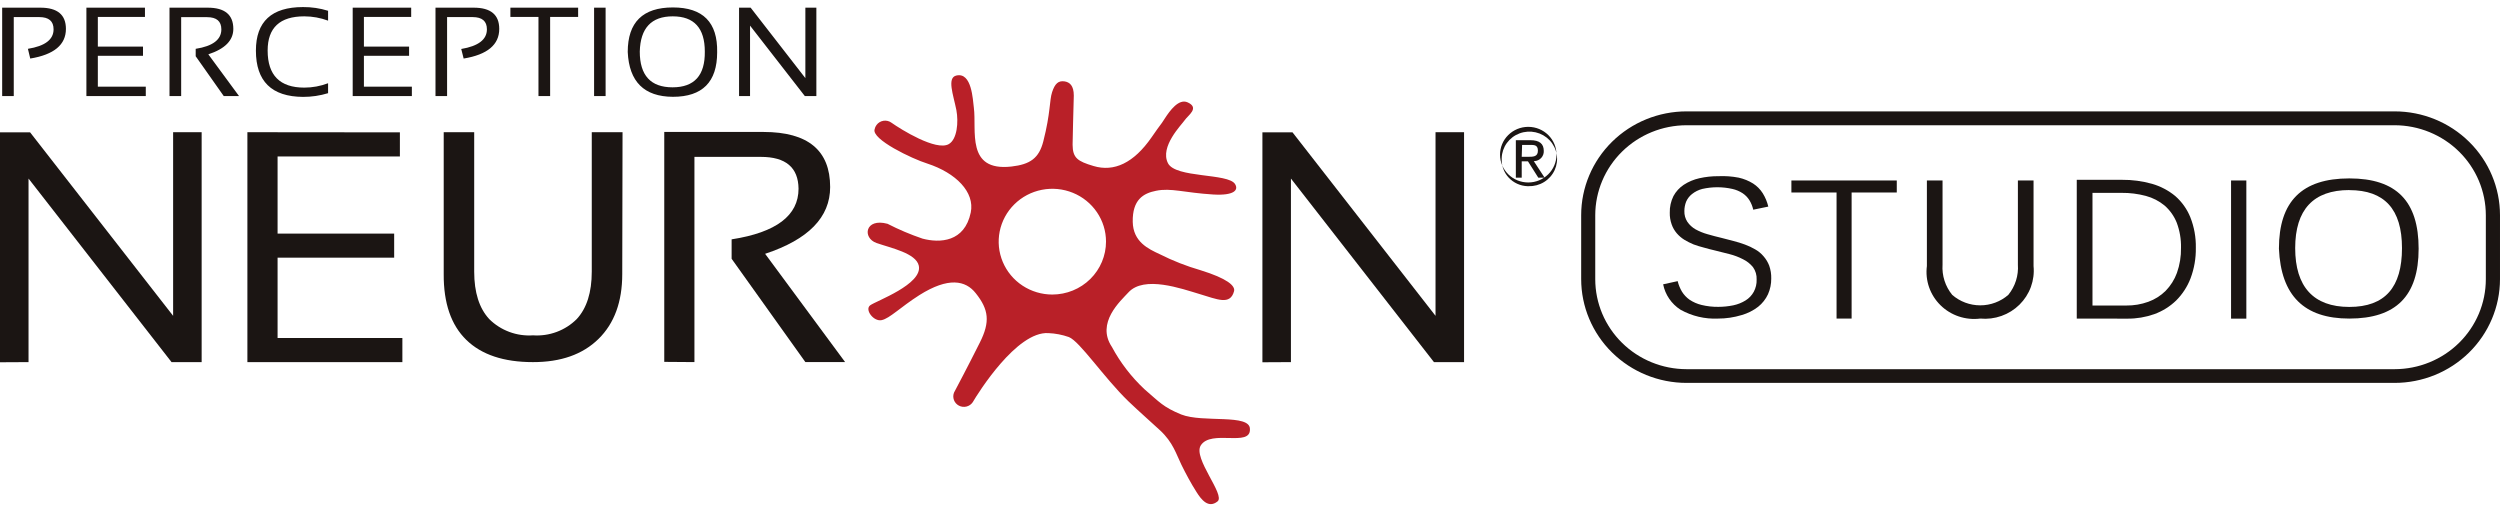
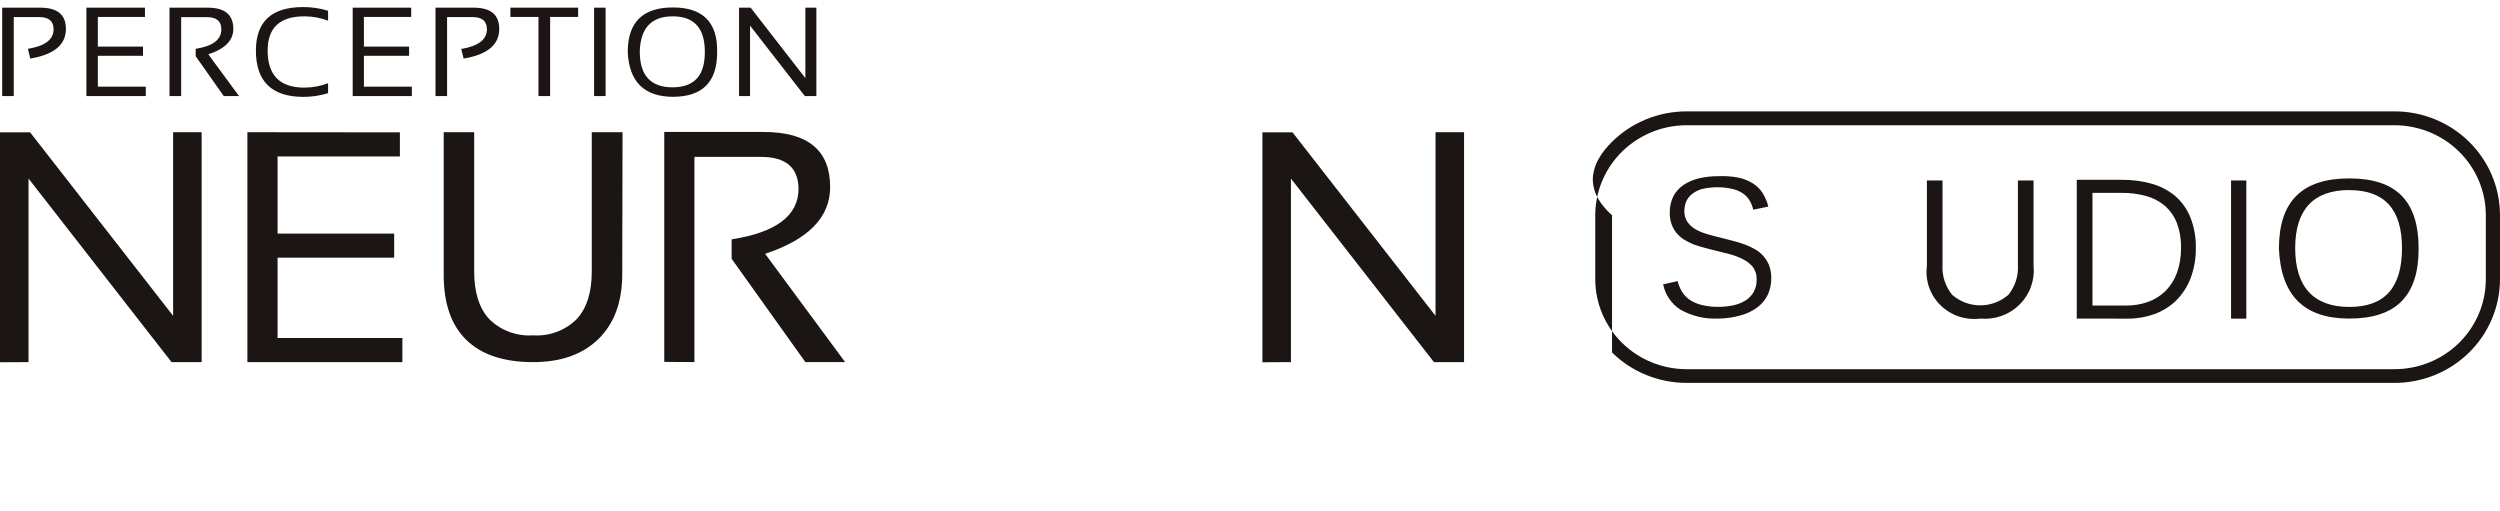
<svg xmlns="http://www.w3.org/2000/svg" width="279" height="57" viewBox="0 0 279 57" fill="none">
-   <path d="M131.823 46.255C129.807 45.427 129.412 44.889 127.707 43.424C126.25 42.057 125.028 40.466 124.086 38.714C122.289 36.024 125.061 33.583 125.918 32.647C127.673 30.702 131.882 32.225 133.864 32.813C135.847 33.401 137.291 34.104 137.72 32.498C137.879 31.894 136.947 31.075 133.982 30.156C132.411 29.701 130.887 29.103 129.429 28.368C128.135 27.772 126.455 26.978 126.413 24.76C126.371 22.277 127.598 21.573 129.009 21.292C130.689 20.944 132.142 21.507 135.393 21.706C137.745 21.846 138.249 21.201 137.829 20.538C137.065 19.305 131.193 19.893 130.345 18.213C129.404 16.359 131.882 13.909 132.226 13.396C132.571 12.882 133.906 12.046 132.545 11.426C131.546 10.962 130.546 12.377 130.025 13.172C129.387 14.174 129.706 13.594 128.522 15.316C126.522 18.204 124.322 19.214 122.037 18.527C120.256 17.997 119.71 17.633 119.702 16.143C119.702 15.39 119.802 12.104 119.836 10.672C119.836 9.547 119.374 9.174 118.811 9.083C118.106 8.976 117.728 9.34 117.417 10.275C117.106 11.21 117.257 12.551 116.434 15.771C115.955 17.658 114.964 18.345 112.881 18.585C107.765 19.165 109.017 14.538 108.681 12.013C108.563 11.136 108.462 8.032 106.732 8.429C105.657 8.669 106.388 10.565 106.732 12.287C106.984 13.644 106.816 15.539 105.892 16.077C104.489 16.905 100.516 14.422 99.499 13.702C99.373 13.607 99.23 13.539 99.076 13.5C98.923 13.461 98.763 13.453 98.606 13.476C98.45 13.499 98.299 13.553 98.164 13.635C98.029 13.716 97.912 13.823 97.819 13.95C97.713 14.089 97.641 14.251 97.609 14.422C97.223 15.547 101.809 17.733 103.489 18.254C106.682 19.297 108.807 21.441 108.336 23.717C107.648 27.027 104.884 27.143 102.952 26.63C101.61 26.174 100.305 25.621 99.046 24.975C96.526 24.296 96.215 26.556 97.819 27.119C99.424 27.681 102.238 28.252 102.54 29.66C102.977 31.729 97.761 33.591 97.114 34.071C96.467 34.551 97.5 35.925 98.399 35.726C99.298 35.528 100.474 34.294 102.599 32.937C105.842 30.893 107.765 31.282 108.899 32.73C110.336 34.535 110.529 35.9 109.344 38.242C107.883 41.156 106.824 43.134 106.472 43.805C106.362 44.072 106.358 44.37 106.459 44.641C106.559 44.912 106.759 45.137 107.017 45.271C107.276 45.406 107.577 45.442 107.861 45.371C108.145 45.3 108.392 45.129 108.555 44.889C109.126 43.912 113.46 36.943 117.005 37.175C117.782 37.208 118.549 37.356 119.282 37.614C120.508 38.094 123.154 42.091 125.918 44.773C127.152 45.956 128.438 47.074 129.463 48.026C130.933 49.391 131.26 50.683 131.857 51.891C132.369 52.926 132.915 53.944 133.537 54.92C134.057 55.748 134.855 56.783 135.88 55.955C136.779 55.227 133.1 51.13 134.007 49.706C135.166 47.885 139.593 49.938 139.492 47.885C139.509 46.147 134.234 47.215 131.823 46.255ZM117.442 32.871C116.258 32.871 115.1 32.525 114.115 31.877C113.131 31.229 112.363 30.308 111.909 29.23C111.456 28.152 111.337 26.966 111.567 25.821C111.798 24.677 112.367 23.625 113.204 22.8C114.041 21.974 115.107 21.411 116.268 21.183C117.43 20.954 118.634 21.07 119.728 21.515C120.823 21.96 121.759 22.715 122.418 23.685C123.077 24.654 123.43 25.794 123.431 26.961C123.431 28.527 122.801 30.029 121.678 31.137C120.555 32.245 119.031 32.869 117.442 32.871Z" fill="#B92028" />
  <path d="M3.184 40.412V19.927L19.144 40.412H22.504V14.754H19.32V35.247L3.36 14.771H0V40.429L3.184 40.412Z" fill="#1B1513" />
  <path d="M144.068 40.412V19.927L160.029 40.412H163.389V14.754H160.205V35.247L144.245 14.771H140.885V40.429L144.068 40.412Z" fill="#1B1513" />
  <path d="M69.443 30.587C69.443 33.678 68.561 36.089 66.797 37.821C65.033 39.554 62.591 40.417 59.472 40.412C56.213 40.412 53.735 39.584 52.038 37.929C50.341 36.274 49.501 33.829 49.518 30.596V14.754H52.92V30.314C52.92 32.64 53.483 34.403 54.6 35.611C55.235 36.242 56 36.73 56.844 37.043C57.687 37.356 58.59 37.486 59.489 37.424C60.385 37.485 61.285 37.354 62.126 37.042C62.966 36.729 63.729 36.241 64.361 35.611C65.481 34.403 66.041 32.637 66.041 30.314V14.754H69.476L69.443 30.587Z" fill="#1B1513" />
  <path d="M44.628 14.771V17.46H30.978V26.068H43.989V28.758H30.978V37.722H44.905V40.412H27.609V14.754L44.628 14.771Z" fill="#1B1513" />
  <path d="M77.499 40.41V17.508H84.916C87.689 17.508 89.089 18.691 89.117 21.058C89.117 24.055 86.627 25.939 81.649 26.711V28.88L89.881 40.41H94.316L85.387 28.325C90.225 26.725 92.645 24.242 92.645 20.876C92.645 16.782 90.169 14.732 85.219 14.727H74.131V40.385L77.499 40.41Z" fill="#1B1513" />
-   <path d="M170.58 14.156C171.413 14.163 172.209 14.494 172.795 15.078C173.381 15.662 173.708 16.451 173.704 17.272C173.701 18.093 173.368 18.88 172.777 19.459C172.187 20.038 171.388 20.364 170.554 20.364C169.721 20.364 168.922 20.038 168.331 19.459C167.741 18.88 167.408 18.093 167.404 17.272C167.401 16.451 167.728 15.662 168.314 15.078C168.899 14.494 169.696 14.163 170.529 14.156H170.58ZM170.58 20.778C171.191 20.797 171.794 20.637 172.313 20.319C172.832 20 173.244 19.537 173.496 18.988C173.748 18.439 173.829 17.828 173.728 17.234C173.628 16.639 173.351 16.087 172.932 15.648C172.513 15.209 171.972 14.902 171.376 14.766C170.78 14.63 170.157 14.671 169.585 14.885C169.013 15.098 168.518 15.474 168.162 15.964C167.807 16.455 167.608 17.038 167.589 17.641V17.715C167.557 18.495 167.841 19.256 168.378 19.831C168.915 20.405 169.662 20.745 170.454 20.778H170.58ZM169.168 15.646H170.798C171.806 15.646 172.285 16.043 172.285 16.846C172.299 17.131 172.198 17.41 172.004 17.622C171.811 17.834 171.541 17.963 171.252 17.98H171.168L172.377 19.826H171.672L170.521 18.005H169.824V19.826H169.168V15.646ZM169.824 17.5H170.521C171.1 17.5 171.63 17.5 171.63 16.813C171.63 16.126 171.151 16.176 170.706 16.176H169.866L169.824 17.5Z" fill="#1B1513" />
-   <path d="M267.23 42.731H188.219C185.1 42.731 182.109 41.51 179.903 39.337C177.698 37.164 176.459 34.217 176.459 31.144V24.017C176.459 20.944 177.698 17.997 179.903 15.824C182.109 13.65 185.1 12.43 188.219 12.43H267.239C270.358 12.43 273.349 13.65 275.554 15.824C277.76 17.997 278.999 20.944 278.999 24.017V31.168C278.992 34.239 277.749 37.181 275.542 39.349C273.336 41.517 270.346 42.733 267.23 42.731ZM188.219 13.977C185.518 13.982 182.929 15.041 181.019 16.923C179.109 18.805 178.034 21.356 178.03 24.017V31.168C178.034 33.829 179.109 36.379 181.02 38.26C182.93 40.14 185.519 41.198 188.219 41.2H267.239C269.938 41.198 272.526 40.14 274.435 38.259C276.344 36.379 277.417 33.828 277.419 31.168V24.017C277.417 21.355 276.343 18.803 274.433 16.921C272.522 15.038 269.932 13.98 267.23 13.977H188.219Z" fill="#1B1513" />
+   <path d="M267.23 42.731H188.219C185.1 42.731 182.109 41.51 179.903 39.337V24.017C176.459 20.944 177.698 17.997 179.903 15.824C182.109 13.65 185.1 12.43 188.219 12.43H267.239C270.358 12.43 273.349 13.65 275.554 15.824C277.76 17.997 278.999 20.944 278.999 24.017V31.168C278.992 34.239 277.749 37.181 275.542 39.349C273.336 41.517 270.346 42.733 267.23 42.731ZM188.219 13.977C185.518 13.982 182.929 15.041 181.019 16.923C179.109 18.805 178.034 21.356 178.03 24.017V31.168C178.034 33.829 179.109 36.379 181.02 38.26C182.93 40.14 185.519 41.198 188.219 41.2H267.239C269.938 41.198 272.526 40.14 274.435 38.259C276.344 36.379 277.417 33.828 277.419 31.168V24.017C277.417 21.355 276.343 18.803 274.433 16.921C272.522 15.038 269.932 13.98 267.23 13.977H188.219Z" fill="#1B1513" />
  <path d="M220.997 35.552C220.19 35.655 219.371 35.574 218.602 35.316C217.832 35.058 217.133 34.629 216.558 34.063C215.983 33.497 215.547 32.809 215.284 32.051C215.021 31.294 214.938 30.486 215.041 29.692V20.141H216.788V29.535C216.706 30.751 217.09 31.953 217.863 32.904C218.727 33.659 219.842 34.076 220.997 34.076C222.151 34.076 223.266 33.659 224.13 32.904C224.901 31.952 225.282 30.75 225.197 29.535V20.141H226.944V29.692C227.021 30.48 226.919 31.276 226.648 32.021C226.376 32.766 225.94 33.443 225.372 34.003C224.804 34.563 224.117 34.992 223.36 35.26C222.604 35.528 221.797 35.628 220.997 35.552Z" fill="#1B1513" />
-   <path d="M204.96 35.552V21.482H199.92V20.141H211.68V21.482H206.64V35.552H204.96Z" fill="#1B1513" />
  <path d="M250.692 20.141H248.986V35.56H250.692V20.141Z" fill="#1B1513" />
  <path d="M262.182 35.553C257.142 35.553 254.555 32.996 254.328 27.748C254.328 22.476 256.899 19.91 262.182 19.91C267.466 19.91 269.919 22.476 269.919 27.757C269.919 33.037 267.382 35.553 262.182 35.553ZM262.182 21.21C258.175 21.21 256.143 23.395 256.143 27.69C256.143 31.986 258.175 34.254 262.182 34.254C266.189 34.254 268.062 32.044 268.062 27.69C268.062 23.337 266.105 21.218 262.182 21.218V21.21Z" fill="#1B1513" />
  <path d="M191.739 35.553C190.272 35.622 188.815 35.277 187.539 34.56C187.041 34.24 186.613 33.824 186.282 33.338C185.95 32.852 185.72 32.305 185.607 31.729L187.237 31.373V31.415C187.339 31.813 187.497 32.194 187.707 32.549C187.924 32.899 188.21 33.203 188.547 33.443C188.953 33.716 189.406 33.915 189.883 34.03C190.498 34.181 191.131 34.253 191.765 34.245C192.329 34.244 192.892 34.186 193.445 34.072C193.924 33.971 194.382 33.789 194.797 33.534C195.186 33.296 195.504 32.962 195.721 32.565C195.947 32.145 196.057 31.674 196.04 31.2C196.065 30.707 195.924 30.221 195.637 29.817C195.335 29.445 194.954 29.142 194.52 28.932C194.043 28.685 193.538 28.493 193.016 28.361L191.336 27.939C190.933 27.839 190.496 27.74 190.127 27.624C189.745 27.528 189.37 27.412 189.001 27.276C188.643 27.129 188.298 26.955 187.968 26.755C187.653 26.558 187.37 26.315 187.128 26.035C186.877 25.741 186.683 25.405 186.557 25.042C186.407 24.622 186.336 24.179 186.347 23.734C186.331 23.092 186.473 22.457 186.758 21.88C187.032 21.375 187.427 20.943 187.909 20.622C188.437 20.279 189.023 20.032 189.639 19.893C190.347 19.733 191.072 19.656 191.798 19.662C192.55 19.628 193.303 19.684 194.041 19.827C194.61 19.954 195.152 20.175 195.646 20.481C196.08 20.76 196.447 21.131 196.721 21.565C197.007 22.026 197.217 22.529 197.342 23.055L195.662 23.403C195.58 23.029 195.435 22.671 195.234 22.343C195.041 22.034 194.783 21.769 194.478 21.565C194.13 21.339 193.743 21.176 193.335 21.085C192.23 20.834 191.081 20.834 189.975 21.085C189.551 21.194 189.156 21.391 188.816 21.665C188.539 21.887 188.321 22.17 188.178 22.492C188.044 22.83 187.976 23.189 187.976 23.552C187.961 23.979 188.078 24.401 188.312 24.76C188.546 25.099 188.853 25.381 189.211 25.588C189.633 25.82 190.081 26.004 190.547 26.134C191.051 26.283 191.597 26.424 192.151 26.556L193.461 26.896C193.894 27.006 194.32 27.138 194.738 27.293C195.135 27.439 195.517 27.619 195.881 27.831C196.232 28.029 196.545 28.287 196.805 28.592C197.079 28.903 197.295 29.259 197.443 29.644C197.606 30.106 197.683 30.594 197.67 31.084C197.677 31.687 197.554 32.285 197.309 32.838C197.056 33.382 196.679 33.86 196.208 34.237C195.659 34.66 195.031 34.975 194.36 35.164C193.511 35.422 192.628 35.554 191.739 35.553Z" fill="#1B1513" />
  <path d="M231.766 35.553V20.067H236.806C237.942 20.057 239.073 20.207 240.166 20.514C241.117 20.787 242.001 21.252 242.761 21.88C243.501 22.529 244.076 23.34 244.441 24.247C244.871 25.333 245.079 26.491 245.055 27.657C245.074 28.817 244.875 29.97 244.467 31.058C244.112 31.988 243.562 32.834 242.854 33.541C242.161 34.209 241.334 34.725 240.426 35.056C239.464 35.397 238.449 35.568 237.427 35.561L231.766 35.553ZM233.521 34.096H237.301C238.135 34.104 238.963 33.964 239.746 33.682C240.472 33.421 241.132 33.006 241.678 32.465C242.24 31.891 242.673 31.206 242.946 30.454C243.264 29.555 243.417 28.608 243.4 27.657C243.422 26.697 243.259 25.742 242.921 24.843C242.627 24.113 242.164 23.461 241.568 22.939C240.959 22.435 240.245 22.068 239.477 21.863C238.598 21.63 237.691 21.515 236.78 21.524H233.521V34.096Z" fill="#1B1513" />
  <path d="M70.055 5.797C70.055 2.486 71.735 0.831 75.095 0.831C78.455 0.831 80.102 2.5 80.034 5.838C80.034 9.149 78.388 10.804 75.095 10.804C71.886 10.788 70.206 9.119 70.055 5.797ZM71.399 5.755C71.399 8.415 72.617 9.745 75.053 9.745C77.489 9.745 78.691 8.415 78.657 5.755C78.657 3.135 77.464 1.824 75.078 1.824C72.693 1.824 71.466 3.135 71.399 5.755ZM28.559 5.648C28.559 2.409 30.312 0.789 33.817 0.789C34.766 0.781 35.71 0.921 36.614 1.203V2.304C35.766 1.988 34.867 1.826 33.96 1.824C31.233 1.824 29.869 3.096 29.869 5.64C29.869 8.399 31.233 9.778 33.96 9.778C34.868 9.778 35.768 9.612 36.614 9.29V10.399C35.709 10.677 34.766 10.816 33.817 10.813C30.312 10.791 28.559 9.069 28.559 5.648ZM89.82 10.722L83.705 2.859V10.722H82.479V0.856H83.772L89.879 8.719V0.856H91.106V10.722H89.82ZM66.3 10.722V0.856H67.586V10.722H66.3ZM60.093 10.722V1.89H56.959V0.856H64.519V1.89H61.395V10.722H60.093ZM48.601 10.722V0.856H52.869C54.767 0.856 55.716 1.645 55.716 3.223C55.716 4.994 54.392 6.098 51.743 6.534L51.474 5.466C53.384 5.146 54.339 4.415 54.339 3.272C54.339 2.362 53.809 1.907 52.743 1.907H49.895V10.722H48.601ZM39.361 10.722V0.856H45.888V1.89H40.613V5.201H45.653V6.227H40.613V9.67H45.964V10.722H39.361ZM24.972 10.722L21.839 6.277V5.449C23.746 5.151 24.703 4.423 24.703 3.281C24.703 2.37 24.174 1.915 23.107 1.915H20.218V10.722H18.916V0.856H23.183C25.087 0.856 26.039 1.645 26.039 3.223C26.039 4.508 25.109 5.455 23.25 6.062L26.677 10.722H24.972ZM9.642 10.722V0.856H16.177V1.89H10.919V5.201H15.959V6.227H10.919V9.67H16.27V10.722H9.642ZM0.242 10.722V0.856H4.509C6.408 0.856 7.357 1.645 7.357 3.223C7.357 4.994 6.03 6.098 3.375 6.534L3.115 5.449C5.025 5.14 5.979 4.415 5.979 3.272C5.979 2.362 5.45 1.907 4.383 1.907H1.536V10.722H0.242Z" fill="#1B1513" />
</svg>